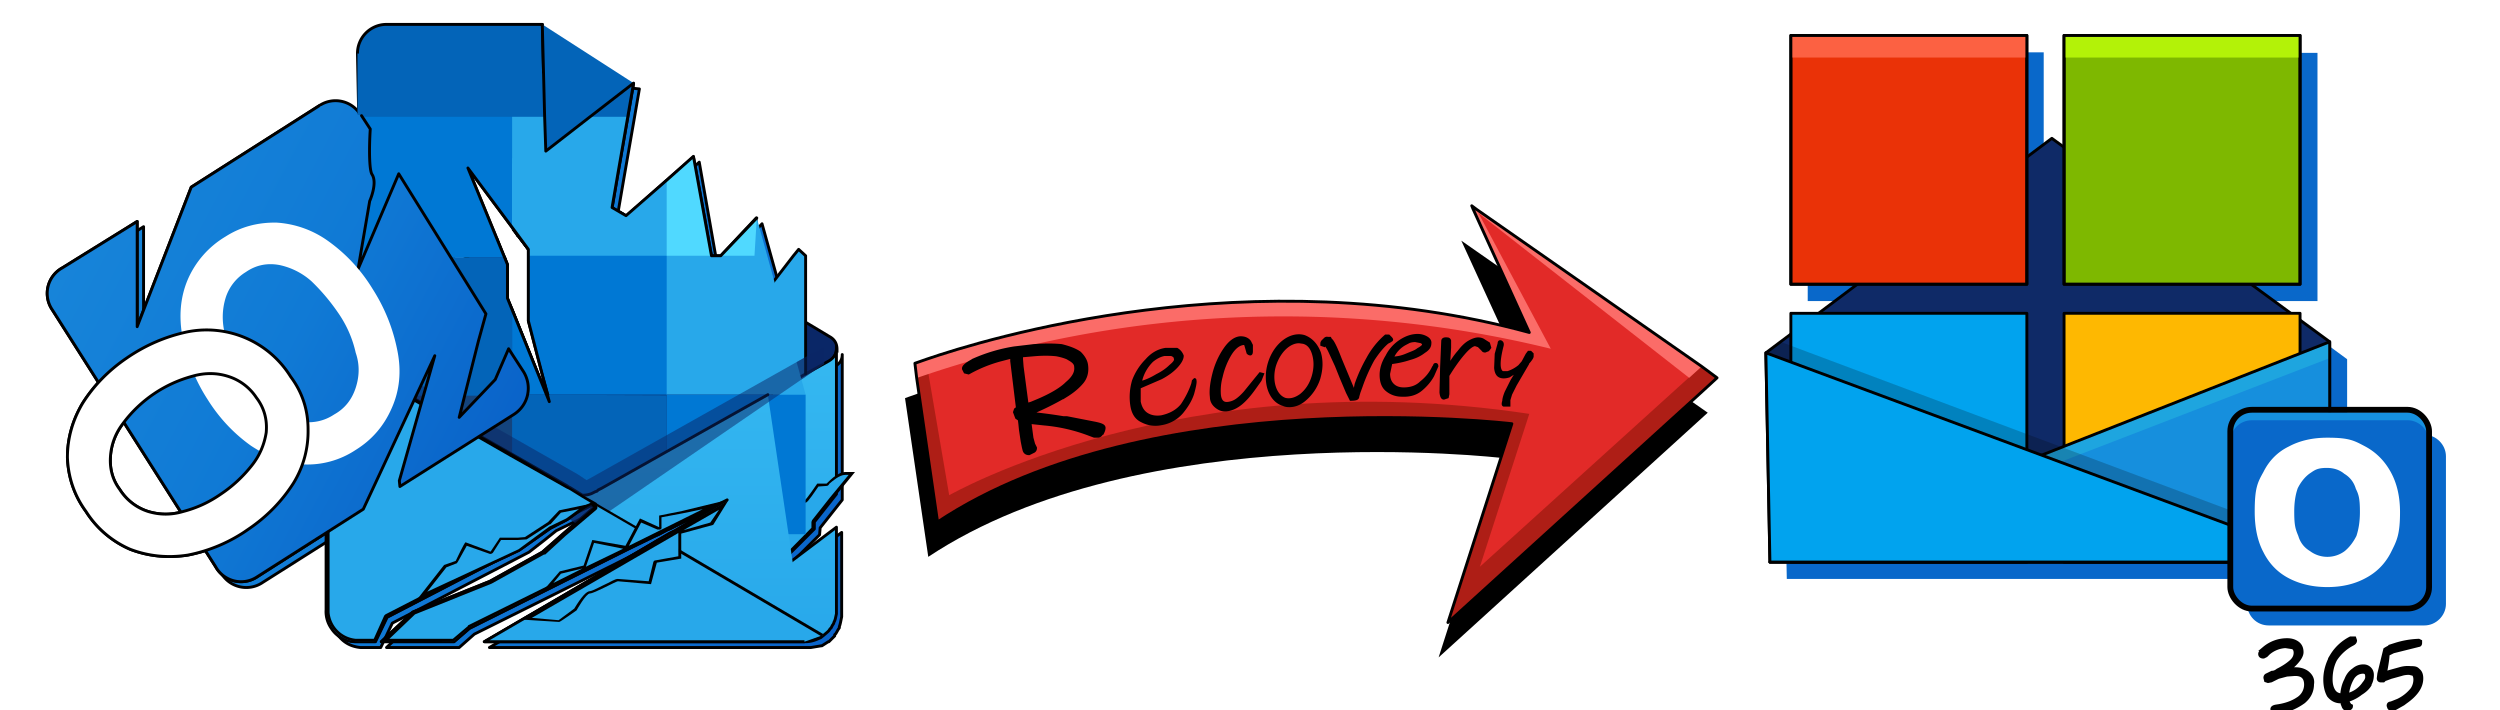
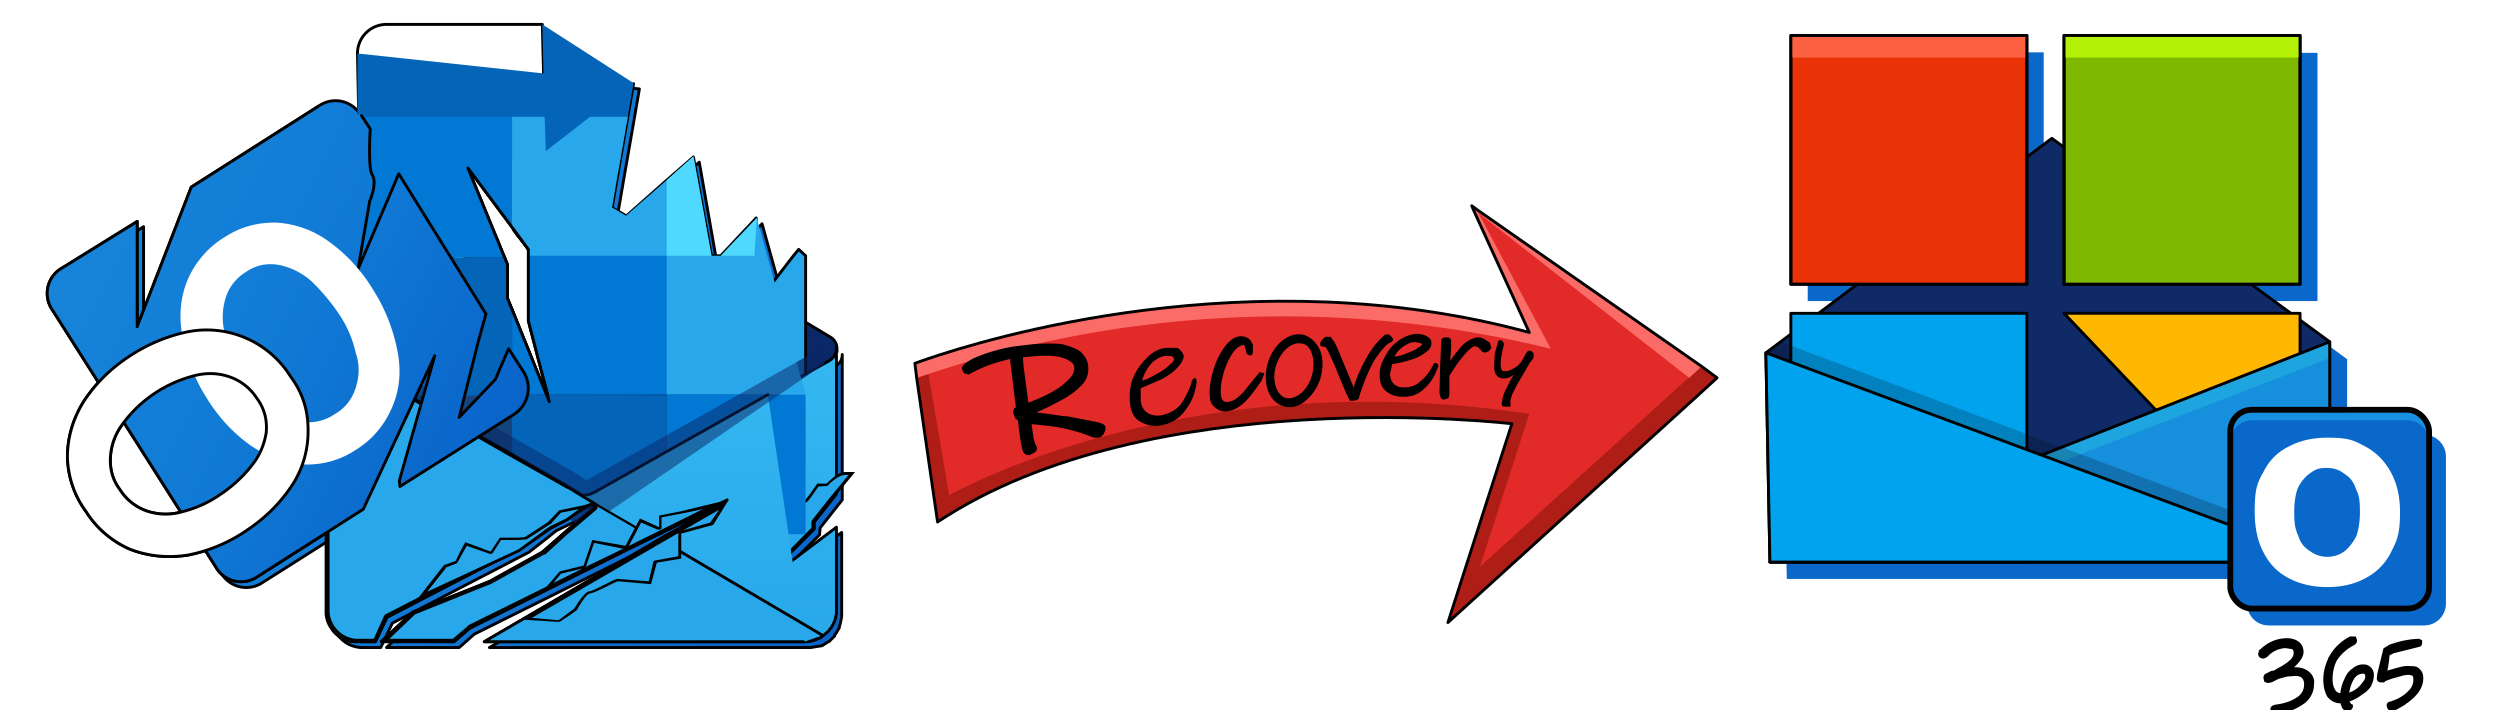
<svg xmlns="http://www.w3.org/2000/svg" xmlns:xlink="http://www.w3.org/1999/xlink" viewBox="0 0 430.1 122.2">
  <defs>
    <linearGradient id="a" x1="19.5" y1="28.1" x2="149.1" y2="96.4" gradientUnits="userSpaceOnUse">
      <stop offset="0" stop-color="#1784d9" />
      <stop offset=".5" stop-color="#107ad5" />
      <stop offset="1" stop-color="#0a63c9" />
    </linearGradient>
    <linearGradient id="b" x1="100" y1="60" x2="100" y2="110.4" gradientUnits="userSpaceOnUse">
      <stop offset="0" stop-color="#35b8f1" />
      <stop offset="1" stop-color="#28a8ea" />
    </linearGradient>
    <linearGradient id="e" x1="13.4" y1="39.7" x2="85.8" y2="77.8" xlink:href="#a" />
    <linearGradient id="f" x1="97.3" x2="97.3" xlink:href="#b" />
    <linearGradient id="g" x1="13.3" y1="40" x2="85.7" y2="78.1" xlink:href="#a" />
    <filter id="c" filterUnits="userSpaceOnUse">
      <feOffset dx="3" dy="3" />
      <feGaussianBlur result="d" stdDeviation="3" />
      <feFlood flood-color="#000" flood-opacity=".8" />
      <feComposite in2="d" operator="in" />
      <feComposite in="SourceGraphic" />
    </filter>
    <filter id="d" filterUnits="userSpaceOnUse">
      <feOffset dx="1" dy="1" />
      <feGaussianBlur result="g" stdDeviation="3" />
      <feFlood flood-color="#000" flood-opacity=".8" />
      <feComposite in2="g" operator="in" />
      <feComposite in="SourceGraphic" />
    </filter>
    <filter id="h" filterUnits="userSpaceOnUse">
      <feOffset dx="1" dy="1" />
      <feGaussianBlur result="m" stdDeviation="3" />
      <feFlood flood-color="#000" flood-opacity=".8" />
      <feComposite in2="m" operator="in" />
      <feComposite in="SourceGraphic" />
    </filter>
    <filter id="i" filterUnits="userSpaceOnUse">
      <feOffset dx="1" dy="1" />
      <feGaussianBlur result="o" stdDeviation="1" />
      <feFlood flood-color="#000" flood-opacity=".8" />
      <feComposite in2="o" operator="in" />
      <feComposite in="SourceGraphic" />
    </filter>
  </defs>
  <path d="M414.2 71.8h-13.4v-13l-13.6-10h8.5V6.1H355v19.2l-2-1.5-4.4 3.3V6H308v42.8h11.5l-15.8 11.8.7 36h79.2v4.3c0 2 1.6 3.7 3.7 3.7h26.8c2 0 3.7-1.7 3.7-3.7V75.5c0-2-1.7-3.7-3.7-3.7" fill="#0968ca" filter="url(#c)" />
  <path d="M143.9 60q0 1.4-1.3 2.2l-4 2.4-5.7 3.3L103 85.6l-.5.3a5 5 0 0 1-5.4-.3L80.9 76l-13.4-7.9-5.4-3.2-4.6-2.7q-.6-.3-.9-.9c-.7-1.2-.4-2.8.8-3.5l4.7-2.8 16.2-9.6 1.9-1 .5-.4 4.8-2.8 1.1 2.8.2.3.4 1.2v5.8l.9 2L94 68h.4L91 55.2V43l-2.6-3.4 8.8-5.2.5-.3a5 5 0 0 1 5.4.3l2.3 1.4 2.4 1.4 7 4.1 4.7 2.8 10 6 1.6 1 7.6 4.4 4 2.4q1.3.7 1.3 2.2Z" fill="#0a2767" stroke="#000" stroke-miterlimit="10" stroke-width=".5" />
  <path d="m140.1 89.8 3.8-4.8V60q0 1.3-1.2 2h0l-5 2.8-7.6-27.3L124 44h-1.7l-3-17.1-4.6 4-7 6.2-2.4-1.4 1.1-6.4 1.6-9.2 1-5.8-47.5-5v10.4L55 18.3 33 32.2l-9.3 24V38l-12.9 8.1a5 5 0 0 0-1.6 7.2L37 97.5a5 5 0 0 0 7.2 1.7l12-7.6v13.9a5 5 0 0 0 1.5 3.4q1.3 1.3 3.3 1.5h3.5l2-4.2L90 94l2.7-2.1 2-1.6 7-3.4.4.4-5.3 4.6-3.6 3-9 5-13.3 5.4-5.4 5.1H78l2.6-2.3 27.5-13.7 4.3-2.1.9-.4 1.3-.7.7-.3 9.8-4.9-9.1 5.3-1 .6-1.6 1-4.5 2.5-25.7 15h55.3q0 0 0 0l1.8-.3q0 0 0 0t0 0h.1l1.1-.7h.1l1-1q0 0 0 0v-.2l.2-.2q0 0 0 0l.4-.7q0 0 0 0h0l.2-.3v-.2l.1-.3.1-.4.2-1V90.6l-12.6 9.5-.2-.1 9-9zM72.5 69.3l-1.1-.7 3.4-7.4zm42.2 8.5-11 6.2h0l-.7.3-.2.2-.3.1q0 0 0 0l-.5.3-1.6.3-2.2-1.3h0l-.3-.2-.2-.1L88 78l-5.4-3 5.9-3.7A5 5 0 0 0 90 64l-2.6-4-2.2 5.2-6.3 6.5 3.4-13 1.4-4.8-15.2-24-7 16.3 2-11.7s1.5-3.1.4-4.6c-.5-.9-.5-4.6-.3-7.8l-1.2-1.8L88 27.1v12.4l.3-.1 2.5 3.4v3.6L114.7 68h17.5z" fill="url(#a)" filter="url(#d)" stroke="#000" stroke-linecap="round" stroke-linejoin="round" stroke-width=".5" />
-   <path d="M101.5 20.1 93.9 26l-.2-5.9-.4-16h-27a5 5 0 0 0-4.8 5.1v11l1 .2 25.6 6.8 13.3 3.5 5-1.4 1.6-9.2 1-5.8zM87.3 51.3v-5.8l-.5-1.2H62v23.8h26V53.4z" fill="#0364b8" />
  <path fill="#0078d4" d="M88.1 20.1v19l-7.6-10.2 5 12.3 1.3 3.1H61.5V20.1z" />
  <path fill="#28a8ea" d="M138.6 44v23.9h-23.9L90.9 46.5v-3.6l-2.5-3.4-.3.1V20.1h5.6l.2 5.9 7.6-5.9h6.5l-1.6 9.2-1.1 6.4 2.4 1.4 7-6.1 4.6-4.1 3.1 17.1h1.6l6.2-6.5-.4 6.5-.4 6 1.7.9 5.4-6.9.9-1.1z" />
-   <path fill="#0078d4" d="M94 67.9h-5.9V53.4zM114.7 44v23.9H94.5l-3.6-12.7V44z" />
  <path d="M114.7 68v23.2l-1.3.7H96.9l5.3-4.6-.4-.4-7 3.4-2 1.6H88v-24z" fill="#0364b8" />
  <path d="M62.1 68.1h26v21.7H62z" fill="#14447d" />
  <path fill="#0078d4" d="M138.6 67.9v24h-23.4l.9-.6 9.1-5.3-9.8 4.9-.7.3V67.9z" />
  <path d="m140.1 91-9 9 .2.2 12.6-9.5v14.9l-.2.9-.1.3-.1.2-.1.3h0l-.2.3-.2.4q0 0 0 0l-.2.2-.2.3q0 0 0 0l-.2.2-.7.6q0 0 0 0l-.5.4-.7.3h0q0 0 0 0t0 0q-1 .4-1.9.4 0 0 0 0H83.4l25.7-15 4.4-2.6 1.7-1 1-.5 9-5.3-9.8 4.9-.7.3-1.3.7-.9.4-4.3 2.1-27.4 13.7-2.7 2.3H65.6l5.5-5.1 13.2-5.3 9-5 3.6-3.1 5.3-4.6-.3-.4-7.1 3.4-2 1.6-2.7 2.1-23.5 12.2-2 4.2h-3.4 0a5 5 0 0 1-4-2.3 5 5 0 0 1-1-3.2v-45l1.3.8h0l30.6 17.4 9.6 5.5.2.1.3.2h0l2.2 1.3 1.6-.3.5-.3q0 0 0 0l.3-.1.2-.2.6-.3h0l11-6.2 17.6-9.9h0l10.4-5.8h0q1.3-.8 1.3-2.1v25l-3.8 4.8z" fill="url(#b)" stroke="#000" stroke-linecap="round" stroke-linejoin="round" stroke-width=".5" />
  <path d="M141.8 59.8v2.8L100.4 91 57.5 60.8l-4-2.4v-2h1.7l3.4 2 .4.2 40.4 23 1.5 1 .4-.2 40-22.5z" fill="#0a2767" opacity=".5" />
  <path d="m66.2 110.2 5-4.7 13.2-5.3 9-5 9-7.7v-.3l-.4-.4-.2-.1-7.1 3.4-2 1.6-2.8 2.1L66.4 106v.2l-2 4.1h-3.2a5 5 0 0 1-4.7-4.8v-45l.9.5 40.1 23h.2l.4.2 13.9 8.2L80.6 108l-2.6 2.3z" fill="#28a8ea" />
  <path d="m56.7 60.8.6.3 30.5 17.5 9.6 5.4.2.1.4.2 2.1 1.3 1.5.9-7 3.3-2.1 1.6-2.7 2.2-23.5 12.1-.2.2-1.8 4h-3.1a5 5 0 0 1-4.5-4.5zm46 26.3 8.8 5.1L108 94l-27.5 13.6v.1l-2.6 2.2H67l4.4-4.2 13.2-5.3 9-5h.2l3.5-3.2 5.3-4.5q.3-.3.1-.6M56.2 59.9v45.5a5.6 5.6 0 0 0 5 5h3.4l2-4.2L90 94l2.7-2.2 2-1.5 7-3.4.4.4-5.3 4.5-3.6 3.1-9 5-13.3 5.4-5.4 5.1H78l2.6-2.3 27.5-13.7 4.3-2.1-.8-.5-8.8-5.1-.2-.2-2.3-1.3-2.2-1.3-.3-.2-.2-.1L88 78 57.6 60.7z" />
  <path d="m84.3 110.2 24.9-14.6 4.2-2.5 27.8 16.3-.3.2-.3.1h-.2l-.6.3h-.4l-.3.1H84.2Z" fill="#28a8ea" />
  <path d="m113.5 93.4 27.2 16-.2.1h-.2v.1l-.5.2h-.5l-.3.1H85.2l24-14zm0-.6-4.5 2.6-25.7 15h56.3l.3-.2.5-.1h.1l.2-.1.8-.5.2-.1-.2-.1z" />
  <path d="M88.4 71.3 68.8 83.7l-.1-1 6.1-21.5-12.3 26.4h0L44.3 99.2a5 5 0 0 1-7.2-1.7L9 53.3a5 5 0 0 1 1.7-7.2l12.9-8v18.1l9.3-24 22-14a5 5 0 0 1 7.2 1.7l1.5 2.3c-.2 3.2-.2 7 .3 7.8 1 1.5-.4 4.6-.4 4.6l-2 11.7 7-16.4L83.6 54l-1.3 4.7L79 71.8l6.2-6.5 2.3-5.3 2.6 4c1.5 2.5.8 5.7-1.7 7.3" fill="url(#e)" stroke="#000" stroke-linecap="round" stroke-linejoin="round" stroke-width=".5" />
  <path d="M31.4 58q-1-5.4.9-9.9a16 16 0 0 1 6.5-7.4q3.9-2.5 8.8-2.4a17 17 0 0 1 8.9 3.2q4.6 3.3 7.6 8.2 3.2 5 4.3 10.8 1 5.2-1 9.7-2 4.6-6.2 7.2a15 15 0 0 1-9 2.5q-4.6-.3-9-3.2-4.5-3.2-7.5-8a30 30 0 0 1-4.3-10.8Zm15.1 12q2.6 2.1 5.6 2.6 3 .3 5.4-1.3 2.7-1.5 3.7-4.6t0-6q-.8-3.6-2.9-6.7t-4.7-5.6a12 12 0 0 0-5.5-2.8q-3.2-.6-5.8 1.2a8 8 0 0 0-3.5 4.5q-.9 3-.1 6.2c1.2 4.8 4 9.3 7.8 12.5" fill="#fff" />
  <path d="M32.2 57.1A17 17 0 0 1 50 64.8q3 4 3 9.1a17 17 0 0 1-2.5 9.2q-3 4.7-7.7 7.9a27 27 0 0 1-10.5 4.5q-5.2.8-9.9-1a17 17 0 0 1-7.6-6.5q-3-4.1-3.2-9.3 0-4.9 2.6-9.3 2.9-4.6 7.6-7.8 4.8-3.3 10.4-4.5Zm-11 15.7q-2 2.6-2.2 5.8t1.6 5.6a9 9 0 0 0 4.9 3.8q3 .9 6 0 3.5-.9 6.5-3 3-2 5.3-4.9 2-2.5 2.5-5.7.3-3.4-1.7-6a9 9 0 0 0-4.7-3.6q-3-1-6.2-.1a22 22 0 0 0-12 8.1Z" fill="#fff" stroke="#000" stroke-miterlimit="10" stroke-width=".5" />
  <path fill="#50d9ff" d="m119.3 26.9 3.1 17.1h-7.7V31zM124 44l6.2-6.5-.4 6.5z" />
  <path d="M138.6 64.3V44l-1.2-1.1-.9 1.1-5.4 7-1.7-1h0l.4-6 .3-6.5L124 44h-1.6l-3.1-17-4.6 4-7 6.2-2.4-1.4 1.1-6.4 1.6-9.2 1-5.8-7.5 5.8-7.6 5.9-.2-5.9-.4-16h-27a5 5 0 0 0-4.8 5.1l.2 10" fill="none" stroke="#000" stroke-linecap="round" stroke-linejoin="round" stroke-width=".5" />
  <path d="m76.6 97.4 1.9-.8h.1c.6-1.3 1.3-2.7 1.6-3l4.4 1.4 1.5-2.4h4.3l4-2.6 2-2 4.4-1-3.3 2.4-2.9 1.4-5.3 3.9-16.7 7.7z" fill="#28a8ea" />
  <path d="m99.6 87.6-2.2 1.6-2.9 1.4-5.3 3.9-15.7 7.3 3.3-4.2 1.8-.7.2-.3 1.5-2.7 4 1.4q.3 0 .5-.2l1.4-2.2h2.9l1.5-.1 4-2.6h.1l1.8-2zm2.3-1-5.7 1.2-1.9 2-4 2.6-1.2.1H86l-1.6 2.4-4.3-1.6c-.2 0-1.7 3.2-1.7 3.2l-2 .7-4.7 6 17.7-8.3 5.4-3.8 2.9-1.5z" />
  <path d="m96.4 98.6 4-1 .2-.2L102 93l5.5 1.1.3-.1 2.4-4.5 3 1.3h.3v-2c.6 0 2.6-.5 4-.7l5.5-1.4-28.8 14.4z" fill="#28a8ea" />
  <path d="m120.9 87.6-12.7 6.3 2.1-4 2.8 1.2h.5q.3-.2.2-.4V89l3.7-.7zm-18.7 5.8 5 1-6.4 3.1zm-2 4.4-5 2.5 1.3-1.6zm25-11.8-7.8 1.9-4 .8v2l-3.3-1.5-2.5 4.7-5.7-1-1.5 4.4-4.1 1-3.1 3.6z" />
  <path d="m96 106.9-5.4-.4 33.8-19.6-2 3.2-5.4 1.5q-.2 0-.2.3v4l-4 .7-.2.2-1 3.5-5.4-.5-1.5.7c-1 .5-3 1.5-3.3 1.5-.7 0-2 2-2.5 3z" fill="#28a8ea" />
  <path d="m123.7 87.7-1.5 2.2-4.6 1.3zm-7 4v4l-3.9.7q-.3 0-.4.3l-.8 3.3-5.3-.4c-.2 0-.4 0-1.7.7-.9.4-2.7 1.4-3.1 1.4q-.9 0-2.7 3l-2.7 2-4.6-.4zm8.6-5.6-35.4 20.5 6.3.4c.2 0 3-2 3-2s1.6-2.9 2.3-2.9 4.5-2.1 4.8-2.1l5.7.5 1-3.7 4.2-.7v-4.3l5.5-1.5z" />
  <path d="m132.8 96.5 1.6-5.8 1.6-.4.1-.2.7-2.7c.1-.5 1.3-1.1 1.6-1.1.2 0 .4-.1 2.2-2.8l1.6-.1.4-.3c.5-.6 1.7-1.6 2.8-1.6h1l-3.5 4.3-3 3.8V91l-8.1 8z" fill="#28a8ea" />
  <path d="m146 81.7-3.3 4-3 3.8-.1.3v1l-7.2 7.3.6-1.6 1.6-5.5 1.4-.4q.3 0 .4-.4l.6-2.7c.1-.3 1-1 1.4-1s.5 0 2.4-2.8l1.4-.1q.3 0 .5-.4c.5-.4 1.7-1.5 2.7-1.5zm1.1-.5h-1.6c-1.6 0-3.1 1.9-3.3 2h-1.6s-1.9 2.8-2.1 2.8-1.7.7-1.9 1.3l-.6 2.8-1.7.4-1.7 5.9-1.4 3.7 9-9v-1.3l3-3.8z" />
  <path fill="none" stroke="#000" stroke-linecap="round" stroke-linejoin="round" stroke-width=".5" d="m80.5 28.9 6.8 16.6v5.8l7.2 17.8-3.6-13.9V42.9l-2.8-3.8z" />
  <path d="m133 68-30 17.6-.5.3a5 5 0 0 1-5.4-.3L80.9 76l-13.4-7.9-5.4-3.2-4.6-2.7q-.6-.3-.9-.9c-.7-1.2-.4-2.8.8-3.5l4.7-2.8 16.2-9.6 1.9-1 .5-.4 4.8-2.8 1.1 2.8.2.3.4 1.2v5.8l.9 2L94 68h.4L91 55.2V43l-2.6-3.4 8.8-5.2.5-.3a5 5 0 0 1 5.4.3l2.3 1.4 2.4 1.4 7 4.1 4.7 2.8 10 6" fill="#0a2767" stroke="#000" stroke-miterlimit="10" stroke-width=".5" />
  <path fill="#0364b8" d="m109 14.3-7.5 5.8-7.6 5.9-.2-5.9-.4-15.9" />
  <path fill="#0364b8" d="M61.5 9.2v10.9l1 .3 25.6 6.8 13.3 3.5 5-1.4 1.6-9.2 1-5.8m-21.7 37v-5.8l-.5-1.2H62.1v23.8h26V53.4z" />
  <path fill="#0078d4" d="M88.1 20.1v19l-7.6-10.2 5 12.3 1.3 3.1H61.5V20.1z" />
  <path fill="#28a8ea" d="M138.6 67.9h-23.9L90.9 46.5v-3.6l-2.5-3.4-.3.1V20.1h5.6l.2 5.9 7.6-5.9h6.5l-1.6 9.2-1.1 6.4 2.4 1.4 7-6.1 4.6-4.1 3.1 17.1h1.6l6.2-6.5" />
  <path fill="#0078d4" d="M94 67.9h-5.9V53.4zM114.7 44v23.9H94.5l-3.6-12.7V44z" />
  <path d="M114.7 68v23.2l-1.3.7H96.9l5.3-4.6-.4-.4-7 3.4-2 1.6H88v-24z" fill="#0364b8" />
  <path d="M62.1 68.1h26v21.7H62z" fill="#14447d" />
  <path fill="#0078d4" d="M138.6 91.9h-23.4l.9-.6 9.1-5.3-9.8 4.9-.7.3V67.9h23.9" />
  <path d="M138.4 110.4h-55l25.6-15 4.4-2.6 1.7-1 1-.5 9-5.3-9.7 4.9-.7.3-1.3.7-.9.4-4.3 2.1-27.5 13.7-2.6 2.3H65.6l5.4-5.1 13.3-5.3 9-5 3.6-3.2 5.3-4.5-.4-.4-7 3.4-2 1.5L90 94l-23.5 12.2-2 4.2H61a5 5 0 0 1-4-2.3 5 5 0 0 1-.9-3.2v-45l1.3.8h0L88 78.1l9.6 5.5.1.1.4.2h0l2.1 1.3q.9 0 1.6-.3l.6-.3q0 0 0 0l.3-.1.2-.2.6-.3h0l11-6.2 17.6-9.9" fill="url(#f)" stroke="#000" stroke-linecap="round" stroke-linejoin="round" stroke-width=".5" />
  <path d="M141.8 62.6 100.4 91 57.5 60.8l-4-2.4v-2h1.7l3.4 2 .4.2 40.4 23 1.5 1 .4-.2 40-22.5" fill="#0a2767" opacity=".5" />
  <path d="m66.2 110.2 5-4.7 13.2-5.3 9-5 9-7.7v-.3l-.4-.4-.2-.1-7.1 3.4-2 1.6-2.8 2.1L66.4 106v.2l-2 4.1h-3.2a5 5 0 0 1-4.7-4.8v-45l.9.5 40.1 23h.2l.4.2 13.9 8.2L80.6 108l-2.6 2.3z" fill="#28a8ea" />
  <path d="m56.7 60.8.6.3 30.5 17.5 9.6 5.4.2.1.4.2 2.1 1.3 1.5.9-7 3.3-2.1 1.6-2.7 2.2-23.5 12.1-.2.2-1.8 4h-3.1a5 5 0 0 1-4.5-4.5zm46 26.3 8.8 5.1L108 94l-27.5 13.6v.1l-2.6 2.2H67l4.4-4.2 13.2-5.3 9-5h.2l3.5-3.2 5.3-4.5q.3-.3.1-.6M56.2 59.9v45.5a5.6 5.6 0 0 0 5 5h3.4l2-4.2L90 94l2.7-2.2 2-1.5 7-3.4.4.4-5.3 4.5-3.6 3.1-9 5-13.3 5.4-5.4 5.1H78l2.6-2.3 27.5-13.7 4.3-2.1-.8-.5-8.8-5.1-.2-.2-2.3-1.3-2.2-1.3-.3-.2-.2-.1L88 78 57.6 60.7z" />
  <path fill="#28a8ea" d="M138.4 110.4H83.3l25.7-15 4.5-2.6 28 16.5" />
  <path fill="none" stroke="#000" stroke-linejoin="round" stroke-width=".5" d="M138.4 110.4H83.3l25.7-15 4.5-2.6 28 16.5" />
  <path d="m62.2 19.9 1.5 2.3c-.2 3.2-.2 7 .3 7.8 1 1.5-.4 4.6-.4 4.6l-2 11.7 7-16.4 15 24.1-1.3 4.7L79 71.8l6.2-6.5 2.3-5.3 2.6 4c1.5 2.5.8 5.7-1.7 7.3L68.8 83.7l-.1-1 6.1-21.5-12.3 26.4h0L44.3 99.2a5 5 0 0 1-7.2-1.7L9 53.3a5 5 0 0 1 1.7-7.2l12.9-8v18.1l9.3-24 22-14" fill="url(#g)" stroke="#000" stroke-linecap="round" stroke-linejoin="round" stroke-width=".5" />
  <path d="M31.4 58q-1-5.4.9-9.9a16 16 0 0 1 6.5-7.4q3.9-2.5 8.8-2.4a17 17 0 0 1 8.9 3.2q4.6 3.3 7.6 8.2 3.2 5 4.3 10.8 1 5.2-1 9.7-2 4.6-6.2 7.2a15 15 0 0 1-9 2.5q-4.6-.3-9-3.2-4.5-3.2-7.5-8a30 30 0 0 1-4.3-10.8Zm15.1 12q2.6 2.1 5.6 2.6 3 .3 5.4-1.3 2.7-1.5 3.7-4.6t0-6q-.8-3.6-2.9-6.7t-4.7-5.6a12 12 0 0 0-5.5-2.8q-3.2-.6-5.8 1.2a8 8 0 0 0-3.5 4.5q-.9 3-.1 6.2c1.2 4.8 4 9.3 7.8 12.5" fill="#fff" />
  <path d="M32.2 57.1A17 17 0 0 1 50 64.8q3 4 3 9.1a17 17 0 0 1-2.5 9.2q-3 4.7-7.7 7.9a27 27 0 0 1-10.5 4.5q-5.2.8-9.9-1a17 17 0 0 1-7.6-6.5q-3-4.1-3.2-9.3 0-4.9 2.6-9.3 2.9-4.6 7.6-7.8 4.8-3.3 10.4-4.5Zm-11 15.7q-2 2.6-2.2 5.8t1.6 5.6a9 9 0 0 0 4.9 3.8q3 .9 6 0 3.5-.9 6.5-3 3-2 5.3-4.9 2-2.5 2.5-5.7.3-3.4-1.7-6a9 9 0 0 0-4.7-3.6q-3-1-6.2-.1a22 22 0 0 0-12 8.1Z" fill="#fff" stroke="#000" stroke-miterlimit="10" stroke-width=".5" />
  <path fill="#50d9ff" d="m119.3 26.9 3.1 17.1h-7.7V31zM129.8 44H124l6.2-6.5" />
-   <path fill="none" stroke="#000" stroke-linecap="round" stroke-linejoin="round" stroke-width=".5" d="m109 14.3-7.5 5.8-7.6 5.9-.2-5.9-.4-15.9m36.9 33.3L124 44h-1.6l-3.1-17.1-4.6 4.1-7 6.1-2.4-1.4 1.1-6.4 1.6-9.2 1-5.8" />
  <path d="m76.6 97.4 1.9-.8h.1c.6-1.3 1.3-2.7 1.6-3l4.4 1.4 1.5-2.4h4.3l4-2.6 2-2 4.4-1-3.3 2.4-2.9 1.4-5.3 3.9-16.7 7.7z" fill="#28a8ea" />
  <path d="m99.6 87.6-2.2 1.6-2.9 1.4-5.3 3.9-15.7 7.3 3.3-4.2 1.8-.7.2-.3 1.5-2.7 4 1.4q.3 0 .5-.2l1.4-2.2h2.9l1.5-.1 4-2.6h.1l1.8-2zm2.3-1-5.7 1.2-1.9 2-4 2.6-1.2.1H86l-1.6 2.4-4.3-1.6c-.2 0-1.7 3.2-1.7 3.2l-2 .7-4.7 6 17.7-8.3 5.4-3.8 2.9-1.5z" />
  <path d="m96.4 98.6 4-1 .2-.2L102 93l5.5 1.1.3-.1 2.4-4.5 3 1.3h.3v-2c.6 0 2.6-.5 4-.7l5.5-1.4-28.8 14.4z" fill="#28a8ea" />
  <path d="m120.9 87.6-12.7 6.3 2.1-4 2.8 1.2h.5q.3-.2.2-.4V89l3.7-.7zm-18.7 5.8 5 1-6.4 3.1zm-2 4.4-5 2.5 1.3-1.6zm25-11.8-7.8 1.9-4 .8v2l-3.3-1.5-2.5 4.7-5.7-1-1.5 4.4-4.1 1-3.1 3.6z" />
  <path d="m96 106.9-5.4-.4 33.8-19.6-2 3.2-5.4 1.5q-.2 0-.2.3v4l-4 .7-.2.2-1 3.5-5.4-.5-1.5.7c-1 .5-3 1.5-3.3 1.5-.7 0-2 2-2.5 3z" fill="#28a8ea" />
  <path d="m123.7 87.7-1.5 2.2-4.6 1.3zm-7 4v4l-3.9.7q-.3 0-.4.3l-.8 3.3-5.3-.4c-.2 0-.4 0-1.7.7-.9.4-2.7 1.4-3.1 1.4q-.9 0-2.7 3l-2.7 2-4.6-.4zm8.6-5.6-35.4 20.5 6.3.4c.2 0 3-2 3-2s1.6-2.9 2.3-2.9 4.5-2.1 4.8-2.1l5.7.5 1-3.7 4.2-.7v-4.3l5.5-1.5z" />
  <path fill="none" stroke="#000" stroke-linecap="round" stroke-linejoin="round" stroke-width=".5" d="m80.5 28.9 6.8 16.6v5.8l7.2 17.8-3.6-13.9V42.9l-2.8-3.8z" />
-   <path d="M154.7 67.5s51.9-20 105.7-5.3l-10-21.8L292.8 70l-46.3 42.1 11-34.3s-62.2-7.3-98.8 17z" filter="url(#h)" />
  <path d="m295.4 65-2.5 2.3-43.8 39.8 11-34.2s-62.2-7.4-98.8 16.9L157.7 65l-.3-2.5 2-.7c9.9-3.4 56-17.6 103.7-4.6l-9.7-21.3-.2-.5.8.6 38.7 27z" fill="#e22a28" />
  <path d="m249.1 107.1 11-34.2s-62.2-7.4-98.8 16.9l-4-27.3 2-.7 4 23.4s40-23 99.8-14l-8.5 26.3 38-34.4 2.8 2z" fill="#ae1e16" />
  <path d="M266.8 60a193 193 0 0 0-109 5l-.4-2.5 2-.7c9.9-3.4 56-17.6 103.7-4.6l-9.9-21.8.8.6z" fill="#fb6c68" />
  <path fill="#fb6c68" d="m292.7 63.1-2.1 1.9-37.2-29.1-.2-.4.8.5z" />
  <g stroke="#000" stroke-miterlimit="10">
    <path d="M189.4 74.3q-.2.5-.5.5h-.6l-.8-.3a29 29 0 0 0-7.8-1.8l-2.8-.3.4 3 .3 1.1.3.6q0 .3-.3.4l-.6.3q-.5 0-.6-.5l-.1-.4-.2-1-.3-2-.1-1-.1-.8-.2-.2-.3-.2-.3-.8.1-.3.4-.3-1-8.2v-1l-2.3.6a24 24 0 0 0-5.4 2.2l-.4-.1-.2-.4q0-.4 1.7-1.3a28 28 0 0 1 6.8-2l3.4-.4q2.7-.2 4.7 0 2 .5 3 1.2 1 1 1.1 2 .2 1.6-.7 2.7-1 1.2-2.6 2.2a51 51 0 0 1-6.7 3.3v.2q3.2.3 6.2.8h.6l4.6.9q1.6.3 1.6.6t-.2.7Zm-5-12.6q-1-.6-2.6-.9-1.8-.2-4 0l-2.3.2v.8l.1 1.3.5 3.8.4 3 1-.3 1.2-.5q3.5-1.5 5-3 1.8-1.5 1.6-3 0-.8-1-1.4Z" />
    <path d="M205.7 65.5q.1.4-.4 2.2-.5 1.6-1.9 3.3a6 6 0 0 1-3.6 2 5 5 0 0 1-3.4-.5q-1.5-.7-1.8-2.8t.3-4.2a10 10 0 0 1 2.3-3.6q1.4-1.6 3.3-1.9h2q.7.4 1 1.2 0 .8-1 1.9t-2.7 2l-3.7 1.6v2.4q.3 1.5 1.3 2.1t2.4.4q2.3-.5 3.5-2 1.2-1.8 1.8-3.6l.1-.5.3-.3q.2 0 .2.3Zm-4.2-4.4h-1.2q-1 .2-2 1a7 7 0 0 0-2 3.6q1.2-.3 2.7-1.2 1.4-.7 2.3-1.6 1-.8.8-1.2 0-.4-.6-.6Z" stroke-width=".3" />
    <path d="m216.8 65.4-1 1.4q-1.2 1.7-2.3 2.6t-2.3 1.1q-1 .2-1.9-.5t-.9-1.7q-.2-1.5.4-3.9t1.9-4.3 2.7-2q.6 0 1 .2t.6.5l.3.6v1q0 .5-.2.5t-.4-.2l-.2-.7-.2-.7q-.2-.3-.3-.2-1.3.1-2.4 1.9a13 13 0 0 0-1.5 3.8 9 9 0 0 0-.3 3.2q.2 1.5 1.4 1.4.9-.1 1.6-.6t1.4-1.3l2.6-3.2.4.1zm22.3-6.7-.4.2q-1.2 1-2.5 3-1.2 2.2-2 4.5l-.4 1.1-.2.7q0 .3-.3.4t-.9.1l-.6-1.2-1.1-2.6-.8-2-1.2-2.6q-.5-1-.8-1h-.2v.1l-.3-.1v-.2q0-.3.4-.6.3-.4.6-.3h.4l.1.2.2.2q.5.6 1.5 3.2l2 4.8.4 1 .3-1.5q.8-2.3 2-4.4a14 14 0 0 1 3.1-3.9h.5l.3.3q.3.3.2.4zm8.1 4.3-.7 1.6q-.7 1.3-2 2.4t-3.3 1q-1.5 0-2.6-.9-1-.8-1-2.6 0-1.6 1-3.2.8-1.6 2.3-2.6t3-1q.8 0 1.5.4t.6 1q0 .8-1 1.4-1 .8-2.5 1.2-1.5.5-3.2.7l-.4 1.9q0 1.2.7 1.9t1.9.7q1.9 0 3-1.1 1.4-1.1 2.1-2.6l.2-.3q0-.2.2-.2t.2.3Zm-2.7-4.2-1-.2q-1 0-1.7.5a5 5 0 0 0-2.3 2.5q1.2 0 2.4-.5c1.2-.5 1.6-.6 2.1-1q.9-.5.9-.8t-.4-.5Zm11.5 1.4-.5.2q-.3 0-.4-.2l-.3-.3-.4-.4-.6-.2q-.7 0-2 1.5t-2.7 3.8v3.2l-.1.5-.6.2q-.4 0-.5-1l.1-4.1.2-4.7q0-.5.8-.4.3 0 .4.3v1.2l-.2 3.3q.9-1.6 1.8-2.6.9-1.2 1.8-1.7t1.5-.5 1 .3l.8.5.2.7zm6.8 2.4-2.1 3.6-.8 1.6-.3 1v.9h-.9q-.2-.1 0-.7 0-.5.4-1.5l1-2 1.1-1.8-1.6 1q-1 .3-1.6 0t-.7-1.4l.1-2.4.5-1.8q0-.4.3-.3.4.2.2.8-1 4 .1 4.5h.9a6 6 0 0 0 2-1.1l.6-.7.7-1.3.3-.4h.3l.3.3v.4q0 .3-.8 1.2Zm-41 7.2q-.6 0-1-.2c-2.4-.7-3.4-4-2.4-7.2s3.7-5.2 6-4.5q1.8.7 2.6 2.8.6 2-.1 4.4a8 8 0 0 1-2.5 3.7q-1.2 1-2.6 1Zm1.7-11c-1.7 0-3.4 1.6-4.2 4-.8 2.6 0 5.3 1.8 5.9q1.3.3 2.7-.7 1.5-1.2 2.1-3.2t.1-3.8-1.8-2.1z" stroke-width=".5" />
  </g>
  <path d="m295.4 65-2.5 2.3-43.8 39.8 11-34.2s-62.2-7.4-98.8 16.9L157.7 65l-.3-2.5 2-.7c9.9-3.4 56-17.6 103.7-4.6l-9.7-21.3-.2-.5.8.6 38.7 27z" fill="none" stroke="#000" stroke-linecap="round" stroke-linejoin="round" stroke-width=".5" />
  <g filter="url(#i)" stroke="#000" stroke-miterlimit="10" stroke-width=".8">
    <path d="m390.6 121.5-.4-.1-.2-.4q0-.3.7-.4 2.2-.3 3.7-1.3a3 3 0 0 0 1.4-2.5q0-2-2.1-1.9l-1.3.1-1.5.4-1.2.6-.5.1-.3-.1-.1-.4q0-.3.3-.4l.8-.4q.5 0 1-.4 1.4-.7 2.3-1.5.8-.7.8-1.6 0-.7-.5-1l-1.3-.2a5 5 0 0 0-3 1.2l-.4.4-.4.2q-.5 0-.5-.4 0-.3.7-.9a6 6 0 0 1 3.9-1.4q1 0 1.7.5t.7 1.5q0 .7-.9 1.7-.7.8-1.8 1.5l.9-.2h.8q1.2 0 2 .6 1 .8.8 1.9 0 1.8-1.5 3a10 10 0 0 1-4.7 1.8Zm16-4.7q-.5.8-1.5 1.4-1 .8-2.3 1.2 0 .4.2.7l.2.3.2.1q0 .2-.2.3l-.4.2q-.2 0-.5-.4l-.2-.5v-.5h-.4q-1.2 0-2-1-.6-1.1-.6-2.7 0-2 1.1-4a8 8 0 0 1 3.2-3h.6l.1.3q0 .3-.4.5a8 8 0 0 0-3 2.7q-.8 1.5-.8 3.5 0 1.2.5 2t1.6.8q.1-1.6.7-2.7.4-1.1 1.3-1.7.7-.6 1.6-.6.6 0 1 .4t.4 1q0 .9-.4 1.6Zm-1-2.3q-1.2 0-1.9 1a7 7 0 0 0-1 3.2 5 5 0 0 0 3.1-2.1q.6-.7.5-1.3 0-.8-.8-.8Zm6.8 5.5-1.6.9h-.3q-.3 0-.4-.2l-.1-.3q0-.3.3-.3l.3-.1 1-.4a7 7 0 0 0 2.5-2q.5-.8.5-1.7 0-.6-.3-1l-.8-.2q-.8 0-1.4.2l-1.8.5-.8.3-.3.1-.2.2h-.4q-.3 0-.3-.3l.1-.8 1-4.1q.6-.4 1.7-.8a15 15 0 0 1 4-.7l.2.1v.2q0 .3-.2.3l-4.4 1.1-1 .5q0 1-.5 3.5l.8-.3 1.8-.5q1-.3 1.9-.2c.9 0 1 .1 1.3.4q.5.4.5 1.3 0 1.1-.7 2.1t-2 1.9z" />
  </g>
  <path fill="#0f2a67" stroke="#000" stroke-linecap="round" stroke-linejoin="round" stroke-width=".5" d="m353 23.8-49.2 36.9.7 36h96.3V58.8z" />
  <path fill="#ea3207" stroke="#000" stroke-linecap="round" stroke-linejoin="round" stroke-width=".5" d="M308.1 6.1h40.6v42.8h-40.6z" />
  <path fill="#fc6142" d="M308.1 6.1h40.6v3.8h-40.6z" />
  <path fill="none" stroke="#000" stroke-linecap="round" stroke-linejoin="round" stroke-width=".5" d="M308.1 6.1h40.6v42.8h-40.6z" />
  <path fill="#01a3ee" stroke="#000" stroke-linecap="round" stroke-linejoin="round" stroke-width=".5" d="M308.1 53.9h40.6v42.8h-40.6z" />
-   <path fill="#feb801" stroke="#000" stroke-linecap="round" stroke-linejoin="round" stroke-width=".5" d="M355.1 53.9h40.6v42.8h-40.6z" />
+   <path fill="#feb801" stroke="#000" stroke-linecap="round" stroke-linejoin="round" stroke-width=".5" d="M355.1 53.9h40.6v42.8z" />
  <path fill="#7eb800" stroke="#000" stroke-linecap="round" stroke-linejoin="round" stroke-width=".5" d="M355.1 6.1h40.6v42.8h-40.6z" />
  <path fill="#b3f208" d="M355.1 6.1h40.6v3.8h-40.6z" />
  <path fill="none" stroke="#000" stroke-linecap="round" stroke-linejoin="round" stroke-width=".5" d="M355.1 6.1h40.6v42.8h-40.6z" />
  <path fill="#168fdd" d="M400.8 58.8v37.9h-96.3z" />
  <path fill="#1ea5df" d="M400.8 58.8v2.8l-91 35.1h-5.3z" />
  <path fill="none" stroke="#000" stroke-linecap="round" stroke-linejoin="round" stroke-width=".5" d="m400.8 58.8-96.3 37.9h96.3z" />
  <path opacity=".2" d="m306.3 58.8-2.5 1.9.2 9.1 96.8 26.9v-2.5z" />
  <path fill="#01a3ee" stroke="#000" stroke-linecap="round" stroke-linejoin="round" stroke-width=".5" d="m303.8 60.7 97 36h-96.3z" />
  <rect x="383.7" y="71.8" width="34.2" height="32.9" rx="3.7" ry="3.7" fill="#0968ca" />
  <path d="M417.9 74.6V76c0-2-1.7-3.7-3.7-3.7h-26.8c-2 0-3.7 1.6-3.7 3.7v-1.4c0-2 1.6-3.7 3.7-3.7h26.8c2 0 3.7 1.7 3.7 3.7" fill="#1690df" />
  <rect x="383.7" y="70.5" width="34.2" height="34.2" rx="3.7" ry="3.7" fill="none" stroke="#000" stroke-linecap="round" stroke-linejoin="round" />
  <path d="M400.4 101q-3.7 0-6.6-1.5t-4.4-4.5q-1.5-2.8-1.5-7c0-4.1.5-5 1.5-6.8q1.5-3 4.4-4.4 2.8-1.5 6.6-1.5c3.8 0 4.6.5 6.5 1.5q2.8 1.5 4.4 4.4t1.6 6.9c0 4-.6 5-1.6 7q-1.5 2.9-4.4 4.4-2.8 1.5-6.5 1.5m0-5.2a5 5 0 0 0 3-1q1.2-1 2-2.6.6-1.8.6-4.1c0-2.3-.2-3-.7-4q-.5-1.7-2-2.6-1.2-1-3-1c-1.7 0-2.1.4-3 1q-1.2.9-2 2.5-.6 1.7-.6 4c0 2.4.2 3 .7 4.2q.5 1.7 2 2.6a5 5 0 0 0 3 1" fill="#fff" />
</svg>